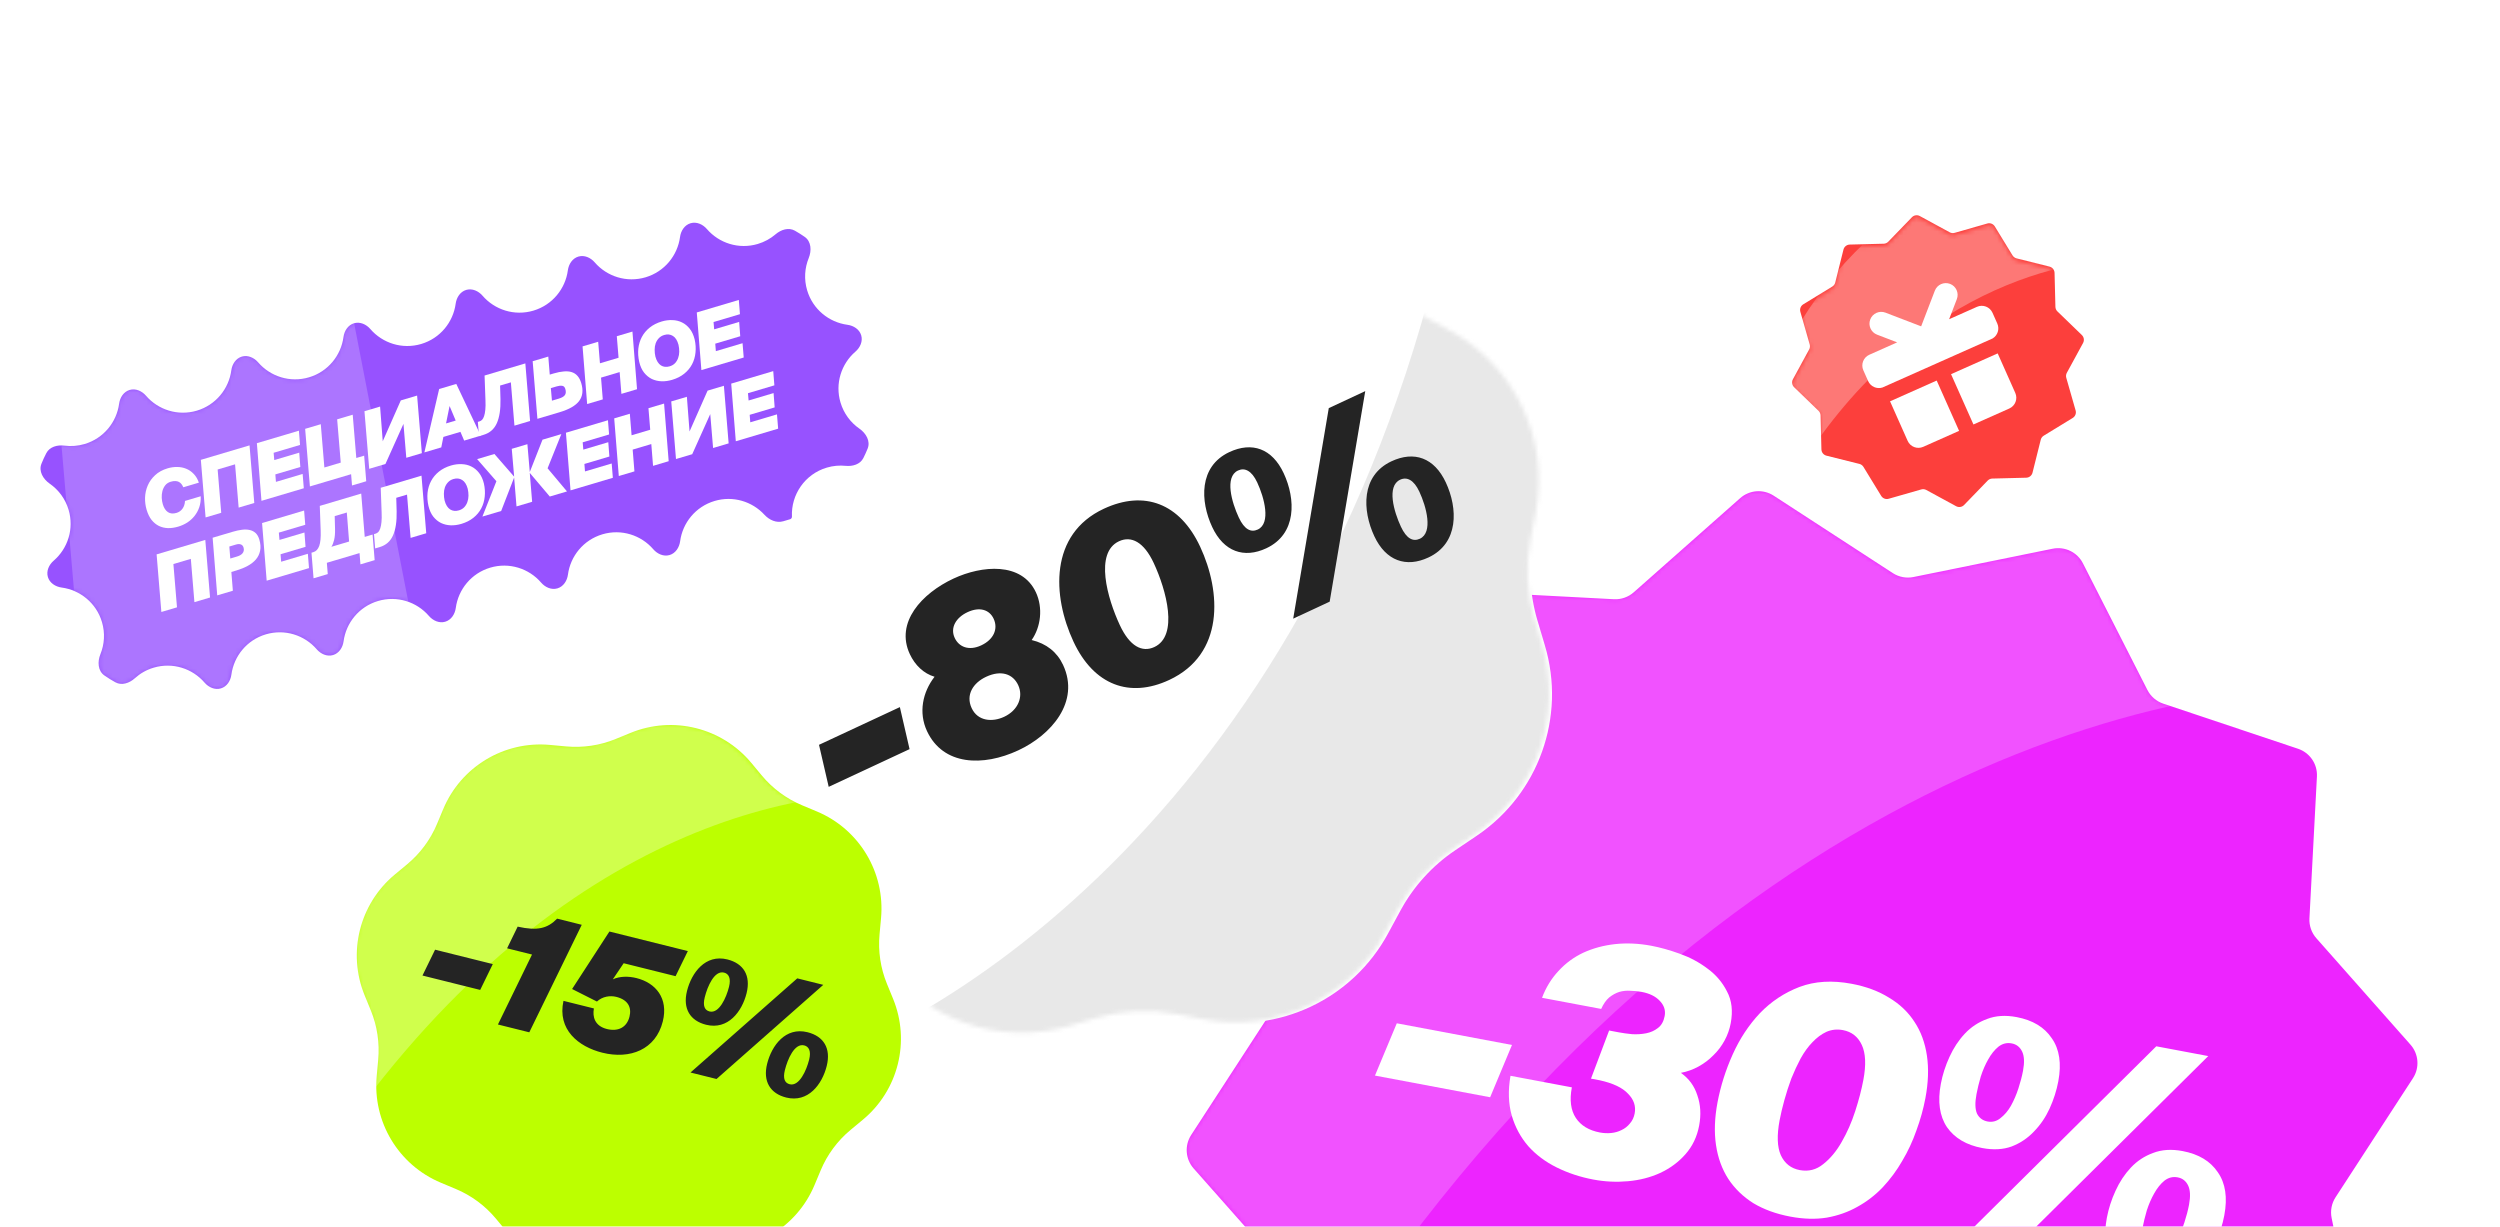
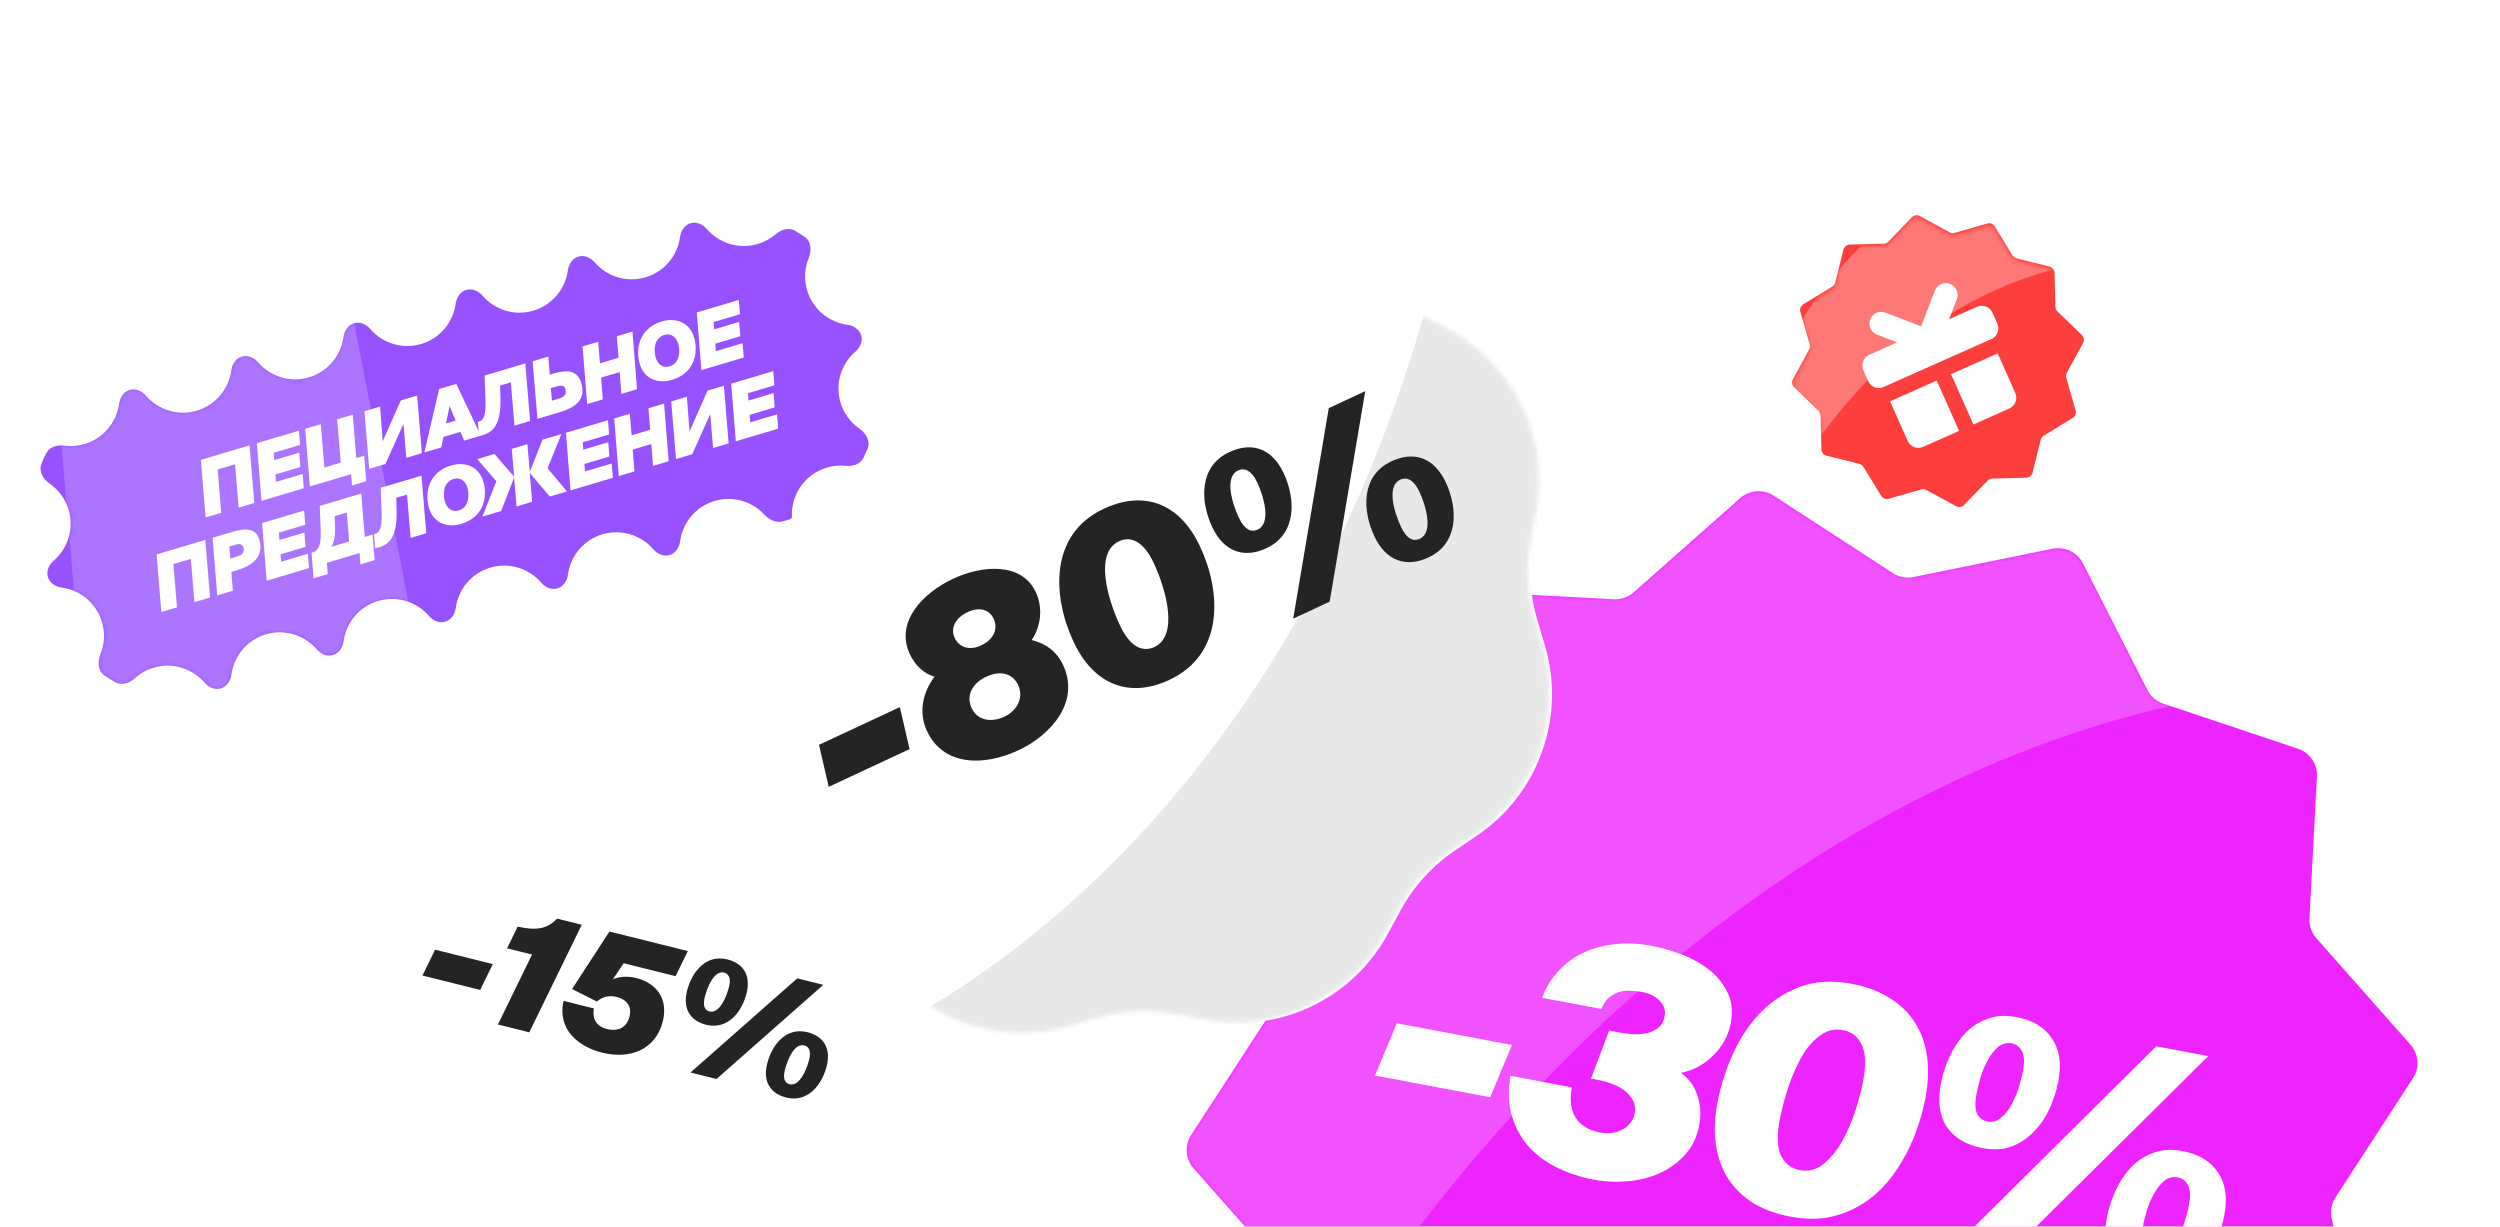
<svg xmlns="http://www.w3.org/2000/svg" width="589" height="289" viewBox="0 0 589 289" fill="none">
  <g filter="url(#filter0_b)">
    <path d="M483.611 129.278C486.489 128.693 489.405 130.1 490.737 132.718L505.923 162.55C506.701 164.077 508.047 165.238 509.673 165.782L541.416 176.407C544.202 177.34 546.023 180.016 545.868 182.949L544.103 216.377C544.013 218.089 544.599 219.767 545.734 221.051L567.913 246.125C569.859 248.325 570.098 251.553 568.497 254.016L550.255 282.083C549.321 283.521 548.989 285.267 549.33 286.947L556.001 319.75C556.586 322.629 555.179 325.544 552.561 326.876L522.729 342.062C521.202 342.84 520.041 344.186 519.497 345.812L508.872 377.556C507.939 380.341 505.263 382.162 502.33 382.007L468.902 380.243C467.19 380.152 465.512 380.738 464.228 381.874L439.154 404.052C436.954 405.998 433.726 406.237 431.263 404.637L403.196 386.394C401.758 385.46 400.012 385.128 398.332 385.47L365.529 392.14C362.65 392.725 359.735 391.318 358.403 388.701L343.217 358.869C342.439 357.341 341.092 356.18 339.467 355.636L307.723 345.011C304.938 344.079 303.117 341.403 303.272 338.469L305.036 305.041C305.127 303.329 304.541 301.651 303.405 300.367L281.227 275.293C279.281 273.093 279.042 269.865 280.642 267.402L298.885 239.335C299.819 237.898 300.151 236.151 299.809 234.472L293.139 201.668C292.554 198.79 293.961 195.874 296.578 194.542L326.41 179.356C327.938 178.578 329.099 177.232 329.643 175.606L340.268 143.863C341.2 141.077 343.876 139.256 346.81 139.411L380.238 141.176C381.95 141.266 383.628 140.68 384.912 139.545L409.986 117.366C412.186 115.42 415.414 115.181 417.877 116.782L445.944 135.024C447.381 135.958 449.128 136.29 450.807 135.949L483.611 129.278Z" fill="#ED24FF" />
  </g>
  <mask id="mask0" mask-type="alpha" maskUnits="userSpaceOnUse" x="260" y="96" width="329" height="330">
    <path d="M483.612 129.278C486.49 128.693 489.406 130.1 490.738 132.718L505.924 162.55C506.702 164.077 508.048 165.238 509.674 165.782L541.417 176.407C544.203 177.34 546.024 180.016 545.869 182.949L544.104 216.377C544.014 218.089 544.6 219.767 545.735 221.051L567.914 246.125C569.86 248.325 570.099 251.553 568.498 254.016L550.256 282.083C549.322 283.521 548.99 285.267 549.331 286.947L556.002 319.75C556.587 322.629 555.18 325.544 552.562 326.876L522.73 342.062C521.203 342.84 520.042 344.186 519.498 345.812L508.873 377.556C507.94 380.341 505.264 382.162 502.331 382.007L468.903 380.243C467.191 380.152 465.513 380.738 464.229 381.874L439.155 404.052C436.955 405.998 433.727 406.237 431.264 404.637L403.197 386.394C401.759 385.46 400.013 385.128 398.333 385.47L365.53 392.14C362.651 392.725 359.736 391.318 358.404 388.701L343.218 358.869C342.44 357.341 341.093 356.18 339.468 355.636L307.724 345.011C304.939 344.079 303.118 341.403 303.273 338.469L305.037 305.041C305.128 303.329 304.542 301.651 303.406 300.367L281.228 275.293C279.282 273.093 279.043 269.865 280.643 267.402L298.886 239.335C299.82 237.898 300.152 236.151 299.81 234.472L293.14 201.668C292.555 198.79 293.962 195.874 296.579 194.542L326.411 179.356C327.939 178.578 329.1 177.232 329.644 175.606L340.269 143.863C341.201 141.077 343.877 139.256 346.811 139.411L380.239 141.176C381.951 141.266 383.629 140.68 384.913 139.545L409.987 117.366C412.187 115.42 415.415 115.181 417.878 116.782L445.945 135.024C447.382 135.958 449.129 136.29 450.808 135.949L483.612 129.278Z" fill="#2496FF" />
  </mask>
  <g mask="url(#mask0)">
    <g opacity="0.21" filter="url(#filter1_f)">
      <path d="M462.293 91.826C350.451 90.858 252.55 248.749 243.829 373.414C241.97 399.984 250.117 450.057 250.117 450.057C322.754 242.408 447.312 177.178 521.243 164.382L462.293 91.826Z" fill="white" />
    </g>
  </g>
  <path d="M323.941 253.406L329.084 241.088L356.222 246.195L351.079 258.513L323.941 253.406Z" fill="white" />
  <path d="M370.327 256.179C369.763 259.178 370.075 261.578 371.263 263.38C372.451 265.181 374.348 266.327 376.954 266.818C377.839 266.984 378.722 267.023 379.604 266.935C380.486 266.846 381.293 266.616 382.025 266.245C382.805 265.883 383.462 265.37 383.994 264.706C384.575 264.052 384.954 263.258 385.129 262.324C385.453 260.603 384.93 259.054 383.561 257.676C382.249 256.259 380.03 255.205 376.902 254.514L374.837 254.126L379.108 242.789L381.468 243.233C382.353 243.4 383.37 243.54 384.519 243.654C385.678 243.72 386.786 243.648 387.843 243.44C388.9 243.232 389.818 242.819 390.596 242.202C391.423 241.594 391.956 240.651 392.197 239.372C392.447 238.045 392.06 236.852 391.038 235.795C390.064 234.746 388.643 234.046 386.775 233.694C385.939 233.537 385.065 233.449 384.152 233.43C383.249 233.362 382.367 233.45 381.506 233.696C380.695 233.95 379.9 234.386 379.122 235.003C378.393 235.63 377.766 236.53 377.24 237.703L363.302 235.081C364.216 232.657 365.502 230.557 367.16 228.782C368.826 226.957 370.777 225.517 373.012 224.462C375.296 223.415 377.79 222.739 380.495 222.434C383.248 222.137 386.1 222.267 389.05 222.822C391.115 223.21 393.339 223.832 395.724 224.688C398.157 225.553 400.353 226.73 402.313 228.219C404.282 229.658 405.804 231.446 406.878 233.583C408.01 235.68 408.304 238.178 407.758 241.079C407.49 242.505 407.005 243.864 406.303 245.157C405.602 246.451 404.722 247.609 403.664 248.631C402.656 249.663 401.498 250.54 400.192 251.261C398.885 251.983 397.493 252.484 396.014 252.766C397.903 254.089 399.199 255.86 399.902 258.079C400.662 260.258 400.802 262.626 400.321 265.182C399.821 267.837 398.734 270.101 397.058 271.975C395.44 273.809 393.46 275.269 391.118 276.355C388.834 277.401 386.319 278.048 383.575 278.295C380.83 278.543 378.106 278.412 375.402 277.903C372.305 277.32 369.429 276.372 366.775 275.058C364.121 273.744 361.889 272.077 360.08 270.057C358.281 267.987 356.978 265.579 356.171 262.831C355.374 260.034 355.275 256.91 355.873 253.459L370.327 256.179Z" fill="white" />
  <path d="M419.276 263.939C418.61 267.479 418.705 270.22 419.561 272.163C420.467 274.115 421.952 275.285 424.017 275.673C426.081 276.062 427.926 275.594 429.549 274.271C431.222 272.957 432.669 271.218 433.89 269.056C435.17 266.853 436.236 264.432 437.089 261.793C437.942 259.154 438.581 256.703 439.007 254.442C439.673 250.902 439.553 248.156 438.648 246.204C437.743 244.252 436.258 243.082 434.193 242.693C432.816 242.434 431.518 242.572 430.297 243.106C429.126 243.649 428.032 244.461 427.014 245.542C426.005 246.574 425.078 247.85 424.232 249.371C423.444 250.852 422.716 252.42 422.048 254.076C421.43 255.741 420.88 257.445 420.399 259.187C419.928 260.88 419.554 262.464 419.276 263.939ZM453.626 258.72C453.145 261.276 452.438 263.816 451.505 266.338C450.622 268.87 449.511 271.257 448.173 273.499C446.883 275.751 445.347 277.829 443.563 279.733C441.789 281.588 439.795 283.122 437.582 284.334C435.418 285.556 433.018 286.403 430.384 286.874C427.76 287.297 424.899 287.217 421.801 286.634C418.458 286.005 415.552 284.949 413.082 283.466C410.671 281.943 408.711 280.047 407.204 277.778C405.706 275.46 404.733 272.783 404.286 269.746C403.84 266.71 403.959 263.373 404.643 259.735C405.365 255.9 406.558 252.128 408.223 248.42C409.888 244.712 412.024 241.474 414.632 238.707C417.289 235.949 420.4 233.888 423.966 232.522C427.581 231.166 431.674 230.919 436.247 231.779C439.639 232.417 442.565 233.502 445.026 235.034C447.545 236.526 449.553 238.432 451.052 240.75C452.559 243.019 453.536 245.671 453.983 248.708C454.43 251.744 454.311 255.082 453.626 258.72Z" fill="white" />
  <path d="M461.09 293.034L508.023 246.507L520.265 248.81L473.332 295.337L461.09 293.034ZM465.662 257.778C465.283 259.793 465.325 261.328 465.789 262.383C466.31 263.397 467.137 264.011 468.267 264.224C469.398 264.436 470.415 264.17 471.319 263.423C472.273 262.687 473.091 261.721 473.774 260.526C474.466 259.281 475.054 257.916 475.537 256.429C476.021 254.942 476.383 253.559 476.623 252.281C476.993 250.314 476.922 248.799 476.409 247.735C475.897 246.672 475.075 246.034 473.944 245.821C472.814 245.608 471.772 245.87 470.819 246.607C469.915 247.353 469.117 248.348 468.424 249.593C467.741 250.788 467.158 252.129 466.675 253.616C466.24 255.112 465.903 256.499 465.662 257.778ZM484.937 254.761C484.53 256.925 483.848 259.062 482.891 261.172C481.943 263.234 480.713 265.038 479.2 266.586C477.736 268.143 475.988 269.316 473.956 270.105C471.934 270.844 469.62 270.968 467.014 270.478C463.278 269.775 460.507 268.134 458.701 265.554C456.955 262.935 456.474 259.536 457.261 255.357C457.668 253.194 458.345 251.081 459.293 249.02C460.25 246.909 461.46 245.075 462.924 243.518C464.388 241.961 466.131 240.813 468.154 240.074C470.186 239.285 472.504 239.136 475.11 239.626C478.896 240.339 481.662 242.004 483.409 244.624C485.214 247.203 485.724 250.583 484.937 254.761ZM504.773 289.342C504.394 291.358 504.436 292.893 504.9 293.947C505.421 294.962 506.248 295.575 507.378 295.788C508.509 296.001 509.526 295.734 510.43 294.988C511.384 294.251 512.202 293.285 512.885 292.09C513.577 290.846 514.165 289.48 514.648 287.993C515.132 286.506 515.494 285.123 515.734 283.845C516.104 281.879 516.033 280.364 515.52 279.3C515.008 278.236 514.186 277.598 513.056 277.385C511.925 277.173 510.883 277.435 509.93 278.172C509.026 278.918 508.228 279.913 507.535 281.157C506.852 282.352 506.269 283.693 505.786 285.18C505.351 286.676 505.014 288.064 504.773 289.342ZM524.048 286.326C523.641 288.489 522.959 290.626 522.002 292.737C521.054 294.798 519.824 296.603 518.311 298.151C516.847 299.708 515.099 300.88 513.068 301.669C511.045 302.408 508.731 302.533 506.125 302.042C502.389 301.339 499.618 299.698 497.812 297.119C496.066 294.499 495.585 291.1 496.372 286.921C496.779 284.758 497.456 282.646 498.404 280.584C499.361 278.474 500.572 276.64 502.035 275.083C503.499 273.525 505.242 272.377 507.265 271.638C509.297 270.849 511.615 270.7 514.221 271.191C518.007 271.903 520.773 273.569 522.52 276.188C524.325 278.768 524.835 282.147 524.048 286.326Z" fill="white" />
  <g filter="url(#filter2_b)">
    <path d="M450.443 51.19C450.931 50.685 451.696 50.568 452.313 50.903L459.343 54.729C459.703 54.925 460.125 54.971 460.519 54.858L468.214 52.657C468.889 52.464 469.61 52.745 469.977 53.344L474.152 60.172C474.366 60.522 474.708 60.773 475.106 60.873L482.87 62.814C483.551 62.984 484.035 63.588 484.053 64.29L484.255 72.291C484.266 72.701 484.436 73.09 484.731 73.375L490.484 78.938C490.989 79.426 491.106 80.191 490.771 80.808L486.945 87.838C486.75 88.198 486.703 88.62 486.816 89.014L489.017 96.709C489.21 97.384 488.929 98.105 488.33 98.471L481.502 102.647C481.152 102.86 480.901 103.203 480.801 103.601L478.86 111.365C478.69 112.046 478.086 112.53 477.384 112.548L469.383 112.75C468.974 112.76 468.584 112.931 468.299 113.226L462.736 118.979C462.248 119.484 461.483 119.601 460.866 119.265L453.836 115.44C453.476 115.244 453.054 115.198 452.66 115.31L444.965 117.511C444.29 117.704 443.569 117.423 443.203 116.824L439.027 109.997C438.814 109.647 438.471 109.395 438.073 109.296L430.309 107.355C429.628 107.184 429.144 106.58 429.126 105.878L428.924 97.878C428.914 97.468 428.743 97.079 428.448 96.794L422.695 91.231C422.19 90.743 422.073 89.978 422.409 89.361L426.234 82.331C426.43 81.971 426.476 81.549 426.364 81.155L424.163 73.46C423.97 72.785 424.251 72.064 424.85 71.697L431.678 67.522C432.027 67.308 432.279 66.966 432.378 66.568L434.319 58.804C434.49 58.123 435.094 57.639 435.796 57.621L443.796 57.419C444.206 57.408 444.595 57.238 444.88 56.943L450.443 51.19Z" fill="#FC3F3C" />
  </g>
  <mask id="mask1" mask-type="alpha" maskUnits="userSpaceOnUse" x="422" y="51" width="69" height="69">
    <path d="M450.436 51.717C450.925 51.212 451.69 51.095 452.306 51.431L459.336 55.256C459.696 55.452 460.119 55.498 460.513 55.386L468.207 53.185C468.882 52.992 469.603 53.273 469.97 53.872L474.145 60.7C474.359 61.049 474.702 61.301 475.099 61.4L482.863 63.341C483.545 63.512 484.029 64.116 484.046 64.818L484.248 72.818C484.259 73.228 484.43 73.617 484.724 73.902L490.478 79.465C490.982 79.953 491.1 80.718 490.764 81.335L486.939 88.365C486.743 88.725 486.696 89.147 486.809 89.541L489.01 97.236C489.203 97.911 488.922 98.632 488.323 98.999L481.495 103.174C481.145 103.388 480.894 103.73 480.794 104.128L478.853 111.892C478.683 112.573 478.079 113.057 477.377 113.075L469.376 113.277C468.967 113.288 468.577 113.458 468.293 113.753L462.729 119.506C462.241 120.011 461.476 120.128 460.859 119.793L453.83 115.967C453.47 115.772 453.047 115.725 452.653 115.838L444.959 118.039C444.283 118.232 443.562 117.951 443.196 117.352L439.021 110.524C438.807 110.174 438.464 109.923 438.067 109.823L430.302 107.882C429.621 107.712 429.137 107.108 429.119 106.406L428.917 98.405C428.907 97.996 428.736 97.606 428.442 97.321L422.688 91.758C422.183 91.27 422.066 90.505 422.402 89.888L426.227 82.858C426.423 82.499 426.47 82.076 426.357 81.682L424.156 73.987C423.963 73.312 424.244 72.591 424.843 72.225L431.671 68.049C432.02 67.836 432.272 67.493 432.371 67.096L434.313 59.331C434.483 58.65 435.087 58.166 435.789 58.148L443.789 57.946C444.199 57.936 444.588 57.765 444.873 57.47L450.436 51.717Z" fill="#921EEE" />
  </mask>
  <g mask="url(#mask1)">
    <g opacity="0.3" filter="url(#filter3_f)">
      <path d="M480.119 40.711C446.266 37.819 415.549 77.078 412.057 109.692C411.313 116.643 413.437 130.018 413.437 130.018C436.846 77.064 475.001 62.828 497.471 61.202L480.119 40.711Z" fill="white" />
    </g>
  </g>
  <g clip-path="url(#clip0)">
    <path d="M440.633 75.255C441.182 73.824 442.788 73.109 444.219 73.659L452.623 76.885L455.849 68.481C456.398 67.049 458.004 66.335 459.435 66.884C460.867 67.433 461.581 69.039 461.032 70.471L459.213 75.209L465.771 72.29C467.171 71.666 468.812 72.296 469.436 73.696L470.565 76.232C471.142 77.528 470.645 79.03 469.458 79.741L443.481 91.307C442.158 91.714 440.71 91.078 440.133 89.782L439.004 87.246C438.38 85.845 439.01 84.204 440.411 83.581L446.968 80.661L442.23 78.842C440.798 78.293 440.083 76.687 440.633 75.255Z" fill="white" />
    <path d="M445.295 94.551L449.443 103.868C450.067 105.269 451.708 105.899 453.108 105.275L461.562 101.512L456.284 89.658L445.295 94.551Z" fill="white" />
    <path d="M464.943 100.006L473.396 96.243C474.797 95.619 475.427 93.978 474.803 92.578L470.655 83.26L459.666 88.153L464.943 100.006Z" fill="white" />
  </g>
  <g filter="url(#filter4_b)">
-     <path d="M200.17 62.847C208.532 47.401 225.953 39.172 243.194 42.523L249.247 43.699C255.607 44.935 262.172 44.616 268.382 42.768L274.292 41.01C291.127 36.001 309.264 42.5 319.086 57.06L322.534 62.173C326.157 67.544 331.025 71.96 336.723 75.044L342.145 77.98C357.591 86.342 365.82 103.763 362.47 121.004L361.293 127.057C360.057 133.417 360.377 139.981 362.224 146.191L363.983 152.102C368.992 168.936 362.492 187.073 347.932 196.895L342.82 200.344C337.449 203.967 333.033 208.835 329.948 214.532L327.012 219.955C318.65 235.401 301.23 243.63 283.989 240.279L277.935 239.103C271.575 237.867 265.011 238.186 258.801 240.034L252.89 241.792C236.056 246.801 217.919 240.302 208.097 225.742L204.648 220.629C201.025 215.258 196.158 210.842 190.46 207.758L185.037 204.822C169.592 196.46 161.362 179.039 164.713 161.798L165.889 155.745C167.125 149.385 166.806 142.821 164.958 136.611L163.2 130.7C158.191 113.866 164.69 95.729 179.251 85.907L184.363 82.458C189.734 78.835 194.15 73.967 197.235 68.27L200.17 62.847Z" fill="white" />
+     <path d="M200.17 62.847C208.532 47.401 225.953 39.172 243.194 42.523L249.247 43.699C255.607 44.935 262.172 44.616 268.382 42.768L274.292 41.01C291.127 36.001 309.264 42.5 319.086 57.06L322.534 62.173C326.157 67.544 331.025 71.96 336.723 75.044L342.145 77.98C357.591 86.342 365.82 103.763 362.47 121.004L361.293 127.057C360.057 133.417 360.377 139.981 362.224 146.191L363.983 152.102C368.992 168.936 362.492 187.073 347.932 196.895L342.82 200.344C337.449 203.967 333.033 208.835 329.948 214.532L327.012 219.955C318.65 235.401 301.23 243.63 283.989 240.279L277.935 239.103L252.89 241.792C236.056 246.801 217.919 240.302 208.097 225.742L204.648 220.629C201.025 215.258 196.158 210.842 190.46 207.758L185.037 204.822C169.592 196.46 161.362 179.039 164.713 161.798L165.889 155.745C167.125 149.385 166.806 142.821 164.958 136.611L163.2 130.7C158.191 113.866 164.69 95.729 179.251 85.907L184.363 82.458C189.734 78.835 194.15 73.967 197.235 68.27L200.17 62.847Z" fill="white" />
  </g>
  <mask id="mask2" mask-type="alpha" maskUnits="userSpaceOnUse" x="121" y="0" width="283" height="283">
    <path d="M326.348 219.782C317.986 235.227 300.566 243.457 283.325 240.106L277.271 238.93C270.911 237.694 264.347 238.013 258.137 239.861L252.226 241.619C235.392 246.628 217.255 240.129 207.433 225.568L203.984 220.456C200.361 215.085 195.493 210.669 189.796 207.585L184.373 204.649C168.928 196.287 160.698 178.866 164.049 161.625L165.225 155.572C166.461 149.212 166.142 142.647 164.294 136.438L162.536 130.527C157.527 113.693 164.026 95.555 178.587 85.734L183.699 82.285C189.07 78.662 193.486 73.794 196.571 68.097L199.506 62.674C207.868 47.228 225.289 38.999 242.53 42.35L248.583 43.526C254.943 44.762 261.508 44.443 267.718 42.595L273.628 40.837C290.462 35.828 308.6 42.327 318.422 56.887L321.87 62C325.493 67.371 330.361 71.787 336.059 74.871L341.481 77.807C356.927 86.169 365.156 103.59 361.805 120.831L360.629 126.884C359.393 133.244 359.713 139.808 361.56 146.018L363.319 151.929C368.327 168.763 361.828 186.9 347.268 196.722L342.156 200.171C336.784 203.794 332.369 208.662 329.284 214.359L326.348 219.782Z" fill="#1E2021" />
  </mask>
  <g mask="url(#mask2)">
    <g opacity="0.2" filter="url(#filter5_f)">
      <path d="M282.392 277.469C374.113 245.454 408.063 99.248 378.802 3.881C372.565 -16.444 351.288 -51.34 351.288 -51.34C352.517 124.517 269.724 209.538 213.016 240.704L282.392 277.469Z" fill="#8E8E8E" />
    </g>
  </g>
  <path d="M214.293 176.497L212.008 166.596L192.957 175.48L195.242 185.381L214.293 176.497ZM243.061 150.792C245.215 147.708 245.772 143.225 244.058 139.55C240.702 132.354 231.326 133.196 224.648 136.311C217.193 139.787 210.872 146.642 214.349 154.097C215.58 156.737 217.622 158.684 220.182 159.444C217.348 163.097 216.374 167.901 218.401 172.249C222.192 180.377 231.588 180.66 239.923 176.773C247.637 173.176 254.52 165.365 250.465 156.668C249.04 153.613 246.539 151.628 243.061 150.792ZM228.925 166.838C227.476 163.732 229.241 160.892 232.347 159.444C235.867 157.802 238.652 158.773 239.883 161.413C241.162 164.157 239.874 167.342 236.561 168.887C233.817 170.166 230.373 169.944 228.925 166.838ZM224.93 150.297C223.795 147.864 225.266 145.476 227.958 144.221C230.806 142.893 233.111 143.646 234.1 145.769C235.235 148.202 234.068 150.7 231.169 152.052C228.27 153.404 225.92 152.42 224.93 150.297ZM263.832 147.283C260.887 140.967 257.833 130.227 263.631 127.523C266.53 126.172 269.504 127.684 271.822 132.654C274.791 139.022 277.718 149.758 271.971 152.438C269.072 153.79 266.149 152.253 263.832 147.283ZM282.762 128.813C277.982 118.562 269.584 115.42 260.058 119.862C247.219 125.848 247.894 140.408 252.916 151.176C257.696 161.426 266.146 164.545 275.464 160.2C288.459 154.14 287.759 139.529 282.762 128.813ZM313.27 141.752L321.653 92.148L313.059 96.155L304.676 145.759L313.27 141.752ZM291.859 121.924C290.194 118.351 288.467 112.35 291.676 110.853C293.281 110.105 294.92 110.916 296.2 113.66C297.865 117.232 299.489 123.282 296.331 124.755C294.726 125.503 293.187 124.771 291.859 121.924ZM302.443 111.505C299.715 105.655 294.981 104.018 289.648 106.504C282.401 109.884 282.764 118.097 285.588 124.154C288.316 130.004 293.102 131.617 298.331 129.179C305.579 125.799 305.267 117.562 302.443 111.505ZM330.056 124.092C328.391 120.519 326.663 114.518 329.873 113.021C331.478 112.273 333.117 113.084 334.396 115.828C336.062 119.4 337.686 125.45 334.528 126.923C332.923 127.671 331.384 126.939 330.056 124.092ZM340.64 113.673C337.912 107.823 333.178 106.186 327.845 108.672C320.598 112.052 320.961 120.265 323.785 126.322C326.513 132.172 331.299 133.785 336.528 131.347C343.776 127.967 343.464 119.73 340.64 113.673Z" fill="#242424" />
  <g filter="url(#filter6_b)">
-     <path d="M148.564 172.667C158.584 168.561 170.11 171.434 177.03 179.764L179.46 182.689C182.012 185.762 185.27 188.172 188.955 189.715L192.462 191.183C202.451 195.365 208.569 205.548 207.572 216.331L207.222 220.117C206.854 224.095 207.453 228.103 208.968 231.799L210.41 235.317C214.516 245.338 211.642 256.864 203.312 263.784L200.387 266.213C197.315 268.766 194.904 272.023 193.362 275.708L191.893 279.215C187.711 289.205 177.529 295.323 166.746 294.326L162.96 293.976C158.982 293.608 154.974 294.207 151.278 295.721L147.759 297.163C137.739 301.27 126.213 298.396 119.293 290.066L116.863 287.141C114.311 284.068 111.053 281.658 107.368 280.115L103.861 278.647C93.872 274.465 87.754 264.282 88.751 253.499L89.101 249.713C89.469 245.735 88.87 241.728 87.355 238.031L85.913 234.513C81.807 224.492 84.681 212.966 93.011 206.046L95.936 203.617C99.008 201.064 101.419 197.807 102.961 194.122L104.43 190.615C108.612 180.625 118.794 174.507 129.577 175.504L133.363 175.855C137.341 176.222 141.349 175.623 145.045 174.109L148.564 172.667Z" fill="#BCFF00" />
-   </g>
+     </g>
  <mask id="mask3" mask-type="alpha" maskUnits="userSpaceOnUse" x="68" y="155" width="159" height="159">
    <path d="M148.2 172.487C158.221 168.381 169.747 171.255 176.667 179.585L179.096 182.509C181.649 185.582 184.907 187.993 188.591 189.535L192.099 191.004C202.088 195.186 208.206 205.368 207.209 216.151L206.859 219.937C206.491 223.915 207.09 227.923 208.605 231.619L210.046 235.137C214.153 245.158 211.279 256.684 202.949 263.604L200.024 266.034C196.951 268.586 194.541 271.844 192.998 275.529L191.53 279.036C187.348 289.025 177.166 295.143 166.382 294.146L162.596 293.796C158.619 293.428 154.611 294.027 150.914 295.542L147.396 296.983C137.376 301.09 125.849 298.216 118.93 289.886L116.5 286.961C113.947 283.888 110.69 281.478 107.005 279.935L103.498 278.467C93.509 274.285 87.39 264.103 88.388 253.319L88.738 249.533C89.106 245.556 88.507 241.548 86.992 237.852L85.55 234.333C81.444 224.313 84.318 212.786 92.648 205.867L95.572 203.437C98.645 200.885 101.056 197.627 102.598 193.942L104.066 190.435C108.248 180.446 118.431 174.328 129.214 175.325L133 175.675C136.978 176.043 140.986 175.444 144.682 173.929L148.2 172.487Z" fill="#FF3464" />
  </mask>
  <g mask="url(#mask3)">
    <g opacity="0.3" filter="url(#filter7_f)">
      <path d="M186.292 149.135C135.163 140.16 78.296 204.976 64.793 261.384C61.915 273.407 61.825 296.953 61.825 296.953C110.921 207.429 172.922 187.068 207.745 186.85L186.292 149.135Z" fill="white" />
    </g>
  </g>
  <path d="M113.133 233.226L116.103 227.137L102.505 223.747L99.535 229.836L113.133 233.226ZM124.701 243.214L137.061 217.881L131.26 216.434C128.999 218.735 126.644 219.365 121.96 218.315L119.47 223.424L125.345 224.889L117.311 241.371L124.701 243.214ZM146.936 226.936L159.166 229.986L162.053 224.073L143.578 219.466L134.785 233.012L140.642 235.964C141.925 234.753 143.754 234.502 145.195 234.862C147.966 235.553 148.854 237.344 148.31 239.524C147.675 242.074 145.616 243.091 142.992 242.437C140.073 241.709 139.564 239.502 139.923 237.59L132.755 235.802C131.272 242.537 136.225 246.597 141.915 248.016C148.418 249.637 154.494 247.306 156.153 240.655C157.516 235.186 154.494 231.568 149.949 230.435C148.027 229.956 145.977 229.994 144.38 230.734L146.936 226.936ZM168.814 254.212L193.968 232.03L187.835 230.501L162.68 252.683L168.814 254.212ZM166.04 234.957C166.676 232.407 168.299 228.573 170.59 229.145C171.735 229.43 172.244 230.538 171.756 232.497C171.12 235.046 169.423 238.862 167.169 238.3C166.024 238.014 165.534 236.989 166.04 234.957ZM175.895 233.999C176.936 229.824 175.17 226.99 171.364 226.041C166.191 224.751 162.933 229.159 161.855 233.482C160.814 237.657 162.617 240.501 166.349 241.431C171.522 242.721 174.817 238.323 175.895 233.999ZM184.92 252.106C185.556 249.556 187.179 245.722 189.47 246.293C190.616 246.579 191.124 247.687 190.636 249.645C190 252.195 188.303 256.01 186.049 255.448C184.904 255.163 184.414 254.138 184.92 252.106ZM194.775 251.148C195.816 246.973 194.05 244.138 190.244 243.189C185.071 241.9 181.813 246.307 180.735 250.631C179.694 254.806 181.497 257.649 185.229 258.58C190.402 259.87 193.697 255.471 194.775 251.148Z" fill="#242424" />
  <path fill-rule="evenodd" clip-rule="evenodd" d="M54.497 87.256C54.692 85.798 55.566 84.433 56.975 84.014C58.385 83.595 59.862 84.261 60.822 85.376C63.684 88.7 68.331 90.226 72.808 88.896C77.284 87.565 80.343 83.749 80.925 79.402C81.121 77.944 81.995 76.578 83.405 76.159C84.814 75.74 86.293 76.407 87.252 77.522C90.114 80.846 94.761 82.372 99.238 81.041C103.715 79.711 106.774 75.894 107.356 71.547C107.551 70.089 108.425 68.723 109.835 68.304C111.245 67.885 112.724 68.552 113.683 69.666C116.545 72.99 121.192 74.516 125.669 73.186C130.146 71.855 133.205 68.038 133.787 63.69C133.982 62.233 134.856 60.868 136.265 60.449C137.674 60.03 139.152 60.697 140.111 61.811C142.973 65.135 147.62 66.662 152.097 65.331C156.575 64.001 159.634 60.184 160.215 55.836C160.41 54.378 161.284 53.013 162.693 52.595C164.103 52.176 165.58 52.842 166.54 53.957C169.401 57.282 174.049 58.81 178.527 57.479C180.121 57.005 181.535 56.216 182.722 55.2C184.008 54.099 185.801 53.516 187.275 54.349C188.071 54.8 188.847 55.288 189.597 55.814C191.146 56.898 191.246 59.054 190.533 60.805C189.583 63.139 189.391 65.8 190.165 68.403C191.495 72.88 195.312 75.939 199.659 76.521C201.117 76.716 202.482 77.59 202.901 79C203.32 80.409 202.654 81.887 201.54 82.846C198.218 85.709 196.693 90.354 198.023 94.83C198.796 97.432 200.41 99.555 202.479 100.991C204.032 102.069 205.125 103.929 204.419 105.683C204.115 106.441 203.777 107.186 203.409 107.915C202.658 109.401 200.884 109.922 199.227 109.752C197.777 109.604 196.274 109.731 194.79 110.172C189.624 111.708 186.346 116.553 186.583 121.705C186.596 121.986 186.424 122.247 186.154 122.328L184.549 122.805C182.931 123.286 181.237 122.513 180.095 121.27C177.217 118.139 172.706 116.735 168.356 118.028C163.879 119.359 160.819 123.176 160.238 127.525C160.043 128.982 159.169 130.348 157.76 130.767C156.351 131.185 154.873 130.519 153.914 129.405C151.052 126.08 146.404 124.553 141.927 125.883C137.449 127.214 134.389 131.032 133.808 135.381C133.614 136.838 132.74 138.202 131.332 138.621C129.923 139.04 128.446 138.374 127.488 137.26C124.626 133.935 119.978 132.407 115.5 133.738C111.024 135.068 107.965 138.884 107.383 143.231C107.187 144.69 106.312 146.057 104.901 146.476C103.489 146.896 102.01 146.228 101.049 145.113C98.187 141.79 93.54 140.264 89.064 141.594C84.587 142.925 81.528 146.742 80.946 151.09C80.751 152.548 79.877 153.913 78.467 154.332C77.058 154.751 75.58 154.085 74.62 152.97C71.758 149.646 67.111 148.119 62.634 149.45C58.155 150.781 55.096 154.599 54.515 158.949C54.321 160.405 53.448 161.768 52.04 162.187C50.632 162.605 49.155 161.939 48.197 160.826C45.336 157.498 40.687 155.97 36.208 157.301C34.506 157.807 33.008 158.672 31.774 159.79C30.5 160.943 28.687 161.578 27.182 160.749C26.29 160.258 25.425 159.719 24.59 159.135C23.04 158.05 22.94 155.894 23.653 154.142C24.603 151.809 24.795 149.148 24.022 146.545C22.691 142.068 18.874 139.009 14.526 138.427C13.068 138.232 11.701 137.357 11.282 135.946C10.863 134.536 11.53 133.057 12.645 132.097C15.969 129.235 17.495 124.588 16.164 120.111C15.391 117.508 13.777 115.385 11.707 113.949C10.153 112.871 9.06 111.01 9.765 109.256C10.107 108.407 10.489 107.575 10.91 106.764C11.689 105.262 13.509 104.771 15.188 104.991C16.736 105.193 18.352 105.081 19.945 104.608C24.422 103.277 27.481 99.461 28.063 95.114C28.258 93.656 29.133 92.289 30.544 91.87C31.954 91.45 33.434 92.117 34.394 93.233C37.256 96.556 41.902 98.082 46.379 96.752C50.856 95.421 53.916 91.604 54.497 87.256Z" fill="#9752FF" />
  <mask id="mask4" mask-type="alpha" maskUnits="userSpaceOnUse" x="0" y="43" width="214" height="129">
    <path fill-rule="evenodd" clip-rule="evenodd" d="M54.496 87.256C54.691 85.798 55.565 84.433 56.974 84.014C58.384 83.595 59.861 84.261 60.821 85.376C63.683 88.7 68.33 90.226 72.807 88.896C77.283 87.565 80.342 83.749 80.924 79.402C81.12 77.944 81.994 76.578 83.404 76.159C84.814 75.74 86.292 76.407 87.251 77.522C90.113 80.846 94.76 82.372 99.237 81.041C103.714 79.711 106.773 75.894 107.355 71.547C107.55 70.089 108.424 68.723 109.834 68.304C111.244 67.885 112.723 68.552 113.682 69.666C116.544 72.99 121.191 74.516 125.668 73.186C130.145 71.855 133.204 68.038 133.786 63.69C133.981 62.233 134.855 60.868 136.264 60.449C137.673 60.03 139.151 60.697 140.11 61.811C142.972 65.135 147.619 66.662 152.096 65.331C156.574 64.001 159.633 60.184 160.214 55.836C160.409 54.378 161.283 53.013 162.692 52.595C164.102 52.176 165.579 52.842 166.539 53.957C169.4 57.282 174.048 58.81 178.526 57.479C180.12 57.005 181.534 56.216 182.721 55.2C184.007 54.099 185.8 53.516 187.274 54.349C188.07 54.8 188.846 55.288 189.596 55.814C191.145 56.898 191.245 59.054 190.532 60.805C189.582 63.139 189.39 65.8 190.164 68.403C191.494 72.88 195.311 75.939 199.658 76.521C201.116 76.716 202.481 77.59 202.9 79C203.319 80.409 202.653 81.887 201.539 82.846C198.217 85.709 196.692 90.354 198.022 94.83C198.795 97.432 200.409 99.555 202.478 100.991C204.031 102.069 205.124 103.929 204.419 105.683C204.114 106.441 203.776 107.186 203.408 107.915C202.657 109.401 200.883 109.922 199.226 109.752C197.776 109.604 196.273 109.731 194.789 110.172C189.623 111.708 186.345 116.553 186.582 121.705C186.595 121.986 186.423 122.247 186.153 122.328L184.548 122.805C182.93 123.286 181.236 122.513 180.094 121.27C177.216 118.139 172.705 116.735 168.355 118.028C163.878 119.359 160.818 123.176 160.237 127.525C160.042 128.982 159.168 130.348 157.759 130.767C156.35 131.185 154.872 130.519 153.913 129.405C151.051 126.08 146.403 124.553 141.926 125.883C137.448 127.214 134.388 131.032 133.807 135.381C133.613 136.838 132.739 138.202 131.331 138.621C129.922 139.04 128.445 138.374 127.487 137.26C124.625 133.935 119.977 132.407 115.499 133.738C111.023 135.068 107.964 138.884 107.382 143.231C107.186 144.69 106.311 146.057 104.9 146.476C103.488 146.896 102.009 146.228 101.048 145.113C98.186 141.79 93.54 140.264 89.063 141.594C84.586 142.925 81.526 146.742 80.945 151.09C80.75 152.548 79.876 153.913 78.466 154.332C77.057 154.751 75.579 154.085 74.619 152.97C71.757 149.646 67.11 148.119 62.633 149.45C58.154 150.781 55.095 154.599 54.514 158.949C54.32 160.405 53.447 161.768 52.039 162.187C50.631 162.605 49.154 161.939 48.197 160.826C45.335 157.498 40.686 155.97 36.207 157.301C34.505 157.807 33.007 158.672 31.773 159.79C30.499 160.943 28.686 161.578 27.181 160.749C26.289 160.258 25.424 159.719 24.589 159.135C23.039 158.05 22.939 155.894 23.652 154.142C24.602 151.809 24.794 149.148 24.021 146.545C22.69 142.068 18.873 139.009 14.525 138.427C13.067 138.232 11.7 137.357 11.281 135.946C10.862 134.536 11.528 133.057 12.644 132.097C15.968 129.235 17.494 124.588 16.163 120.111C15.39 117.508 13.776 115.385 11.706 113.949C10.152 112.871 9.059 111.01 9.765 109.256C10.106 108.407 10.488 107.575 10.909 106.764C11.688 105.262 13.509 104.771 15.187 104.991C16.735 105.193 18.351 105.081 19.944 104.608C24.421 103.277 27.48 99.461 28.062 95.114C28.257 93.656 29.132 92.289 30.543 91.87C31.953 91.45 33.433 92.117 34.393 93.233C37.255 96.556 41.901 98.082 46.378 96.752C50.855 95.421 53.915 91.604 54.496 87.256Z" fill="#921EEE" />
  </mask>
  <g mask="url(#mask4)">
    <g opacity="0.2" filter="url(#filter8_f)">
      <path d="M8.378 34.277L74.308 29.24L98.695 154.646L20.781 177.802L8.378 34.277Z" fill="white" />
    </g>
  </g>
-   <path d="M47.289 116.919C47.327 117.866 47.214 118.731 46.947 119.513C46.678 120.284 46.3 120.971 45.815 121.576C45.33 122.18 44.761 122.695 44.107 123.119C43.45 123.532 42.745 123.85 41.994 124.073C41.16 124.321 40.357 124.438 39.586 124.424C38.811 124.399 38.096 124.228 37.439 123.912C36.794 123.592 36.221 123.123 35.717 122.506C35.222 121.873 34.832 121.075 34.546 120.112C34.273 119.196 34.15 118.242 34.174 117.25C34.208 116.243 34.417 115.292 34.803 114.397C35.186 113.491 35.763 112.68 36.535 111.965C37.303 111.238 38.287 110.697 39.485 110.341C40.236 110.117 40.984 110.01 41.729 110.019C42.484 110.024 43.19 110.16 43.844 110.426C44.51 110.688 45.103 111.093 45.624 111.642C46.154 112.175 46.563 112.865 46.853 113.712L43.188 114.801C43.066 114.518 42.921 114.267 42.754 114.048C42.586 113.829 42.383 113.66 42.142 113.539C41.914 113.416 41.644 113.349 41.334 113.338C41.021 113.317 40.653 113.368 40.23 113.494C39.678 113.658 39.244 113.94 38.929 114.341C38.613 114.742 38.391 115.198 38.261 115.709C38.132 116.221 38.08 116.754 38.104 117.309C38.137 117.849 38.221 118.348 38.357 118.806C38.612 119.664 39.013 120.28 39.559 120.655C40.101 121.018 40.778 121.079 41.588 120.838C42.175 120.663 42.646 120.332 42.999 119.843C43.353 119.355 43.549 118.746 43.589 118.019L47.289 116.919Z" fill="white" />
  <path d="M48.438 121.908L47.32 108.338L58.791 104.929L59.909 118.499L56.226 119.594L55.381 109.394L51.276 110.614L52.121 120.814L48.438 121.908Z" fill="white" />
  <path d="M60.519 104.415L70.421 101.472L70.689 104.825L64.469 106.674L64.616 108.394L70.501 106.645L70.757 110.021L64.871 111.77L65.011 113.531L71.302 111.662L71.575 115.032L61.602 117.996L60.519 104.415Z" fill="white" />
  <path d="M82.935 114.379L82.72 111.72L73.011 114.605L71.893 101.035L75.576 99.94L76.421 110.14L80.28 108.993L79.434 98.793L83.1 97.704L83.945 107.904L85.795 107.354L86.283 113.384L82.935 114.379Z" fill="white" />
  <path d="M86.984 110.453L85.866 96.882L89.549 95.787L90.175 103.962L94.429 94.337L98.27 93.195L99.389 106.766L95.724 107.855L95.056 99.865L90.808 109.316L86.984 110.453Z" fill="white" />
  <path d="M103.465 91.652L107.5 90.452L113.27 102.64L109.358 103.803L108.478 101.744L104.461 102.938L103.966 105.405L99.984 106.589L103.465 91.652ZM105.088 99.76L107.361 99.085L105.921 95.658L105.088 99.76Z" fill="white" />
  <path d="M112.852 102.765L112.579 99.394L112.966 99.279C113.189 99.213 113.395 99.088 113.583 98.904C113.768 98.708 113.925 98.419 114.054 98.035C114.183 97.652 114.279 97.157 114.341 96.55C114.404 95.943 114.415 95.186 114.375 94.277L114.165 88.472L123.768 85.618L124.886 99.188L121.203 100.283L120.358 90.083L117.821 90.837L117.913 94.05C117.963 96.413 117.678 98.294 117.059 99.693C116.439 101.091 115.395 102.009 113.926 102.445L112.852 102.765Z" fill="white" />
  <path d="M126.614 98.674L125.496 85.104L129.179 84.009L129.522 88.26L130.473 87.978C131.331 87.723 132.109 87.568 132.809 87.514C133.517 87.444 134.139 87.495 134.677 87.668C135.225 87.837 135.685 88.135 136.055 88.562C136.436 88.986 136.733 89.556 136.946 90.273C137.449 91.964 137.283 93.362 136.448 94.467C135.625 95.568 134.085 96.454 131.83 97.124L126.614 98.674ZM130.041 94.396L131.627 93.925C132.379 93.701 132.869 93.415 133.097 93.066C133.338 92.713 133.369 92.237 133.191 91.638C133.058 91.192 132.812 90.945 132.453 90.898C132.103 90.837 131.68 90.879 131.187 91.025L129.777 91.444L130.041 94.396Z" fill="white" />
  <path d="M149.002 78.118L150.085 91.699L146.402 92.793L145.989 87.662L141.602 88.966L142.015 94.097L138.332 95.192L137.249 81.611L140.932 80.516L141.347 85.59L145.734 84.286L145.319 79.212L149.002 78.118Z" fill="white" />
  <path d="M154.41 84.008C154.683 85.014 155.12 85.709 155.72 86.093C156.316 86.466 157.002 86.537 157.778 86.306C158.294 86.152 158.713 85.906 159.035 85.568C159.364 85.214 159.608 84.809 159.767 84.353C159.937 83.894 160.025 83.394 160.031 82.856C160.034 82.305 159.974 81.76 159.852 81.221C159.579 80.216 159.144 79.527 158.548 79.154C157.948 78.77 157.26 78.693 156.485 78.924C155.968 79.077 155.545 79.331 155.215 79.685C154.894 80.023 154.648 80.422 154.478 80.882C154.319 81.338 154.239 81.841 154.236 82.392C154.23 82.931 154.288 83.469 154.41 84.008ZM163.662 79.974C163.902 81.04 163.967 82.076 163.857 83.08C163.758 84.081 163.483 85.007 163.033 85.856C162.59 86.691 161.977 87.423 161.192 88.053C160.408 88.682 159.463 89.161 158.359 89.489C157.513 89.74 156.678 89.855 155.853 89.831C155.024 89.796 154.261 89.614 153.562 89.285C152.871 88.94 152.262 88.438 151.733 87.776C151.216 87.112 150.838 86.272 150.6 85.256C150.36 84.189 150.289 83.156 150.388 82.155C150.499 81.15 150.775 80.231 151.217 79.396C151.668 78.546 152.286 77.807 153.07 77.177C153.855 76.548 154.799 76.069 155.903 75.741C156.749 75.489 157.586 75.381 158.415 75.416C159.24 75.439 159.998 75.623 160.688 75.968C161.39 76.309 162 76.812 162.517 77.476C163.031 78.129 163.412 78.962 163.662 79.974Z" fill="white" />
  <path d="M164.162 73.612L174.065 70.669L174.333 74.022L168.113 75.871L168.26 77.591L174.145 75.842L174.4 79.218L168.515 80.967L168.655 82.728L174.945 80.859L175.219 84.229L165.246 87.193L164.162 73.612Z" fill="white" />
  <path d="M38.016 144.182L36.898 130.612L48.368 127.203L49.487 140.773L45.804 141.868L44.959 131.668L40.853 132.888L41.699 143.088L38.016 144.182Z" fill="white" />
  <path d="M54.836 125.281C55.611 125.05 56.332 124.894 56.997 124.811C57.675 124.724 58.281 124.742 58.816 124.865C59.363 124.984 59.83 125.222 60.218 125.58C60.605 125.937 60.897 126.445 61.092 127.103C61.385 128.09 61.449 128.972 61.284 129.75C61.131 130.524 60.798 131.211 60.286 131.811C59.782 132.395 59.133 132.901 58.34 133.329C57.558 133.753 56.692 134.106 55.74 134.389L54.507 134.756L54.862 139.176L51.179 140.27L50.096 126.689L54.836 125.281ZM54.256 131.589L55.842 131.118C56.089 131.045 56.323 130.95 56.544 130.833C56.764 130.716 56.952 130.571 57.105 130.398C57.258 130.224 57.363 130.02 57.421 129.786C57.479 129.551 57.465 129.287 57.377 128.993C57.269 128.629 57.064 128.39 56.761 128.275C56.455 128.149 56.073 128.154 55.615 128.29L54.029 128.761L54.256 131.589Z" fill="white" />
  <path d="M61.746 123.227L71.648 120.284L71.916 123.637L65.696 125.485L65.843 127.206L71.728 125.457L71.984 128.833L66.099 130.582L66.239 132.343L72.529 130.473L72.802 133.844L62.829 136.808L61.746 123.227Z" fill="white" />
  <path d="M73.873 136.249L73.384 130.219L73.825 130.088C74.459 129.9 74.921 129.411 75.211 128.622C75.497 127.821 75.61 126.611 75.551 124.992L75.341 119.187L85.102 116.285L85.93 126.491L87.78 125.941L88.268 131.97L84.92 132.965L84.705 130.306L77.005 132.595L77.22 135.254L73.873 136.249ZM82.247 127.585L81.71 120.745L78.856 121.594L78.936 124.638C78.959 125.705 78.884 126.571 78.711 127.236C78.55 127.898 78.337 128.428 78.071 128.826L82.247 127.585Z" fill="white" />
  <path d="M88.387 129.212L88.114 125.841L88.502 125.726C88.725 125.66 88.931 125.535 89.119 125.351C89.304 125.155 89.461 124.866 89.59 124.482C89.719 124.099 89.814 123.604 89.877 122.997C89.94 122.39 89.951 121.633 89.911 120.724L89.701 114.919L99.304 112.065L100.422 125.635L96.739 126.73L95.894 116.53L93.357 117.284L93.449 120.497C93.499 122.86 93.214 124.741 92.594 126.14C91.975 127.539 90.931 128.456 89.462 128.893L88.387 129.212Z" fill="white" />
  <path d="M104.753 117.943C105.027 118.948 105.463 119.643 106.063 120.028C106.66 120.4 107.346 120.471 108.121 120.241C108.638 120.087 109.057 119.841 109.378 119.503C109.708 119.149 109.952 118.744 110.11 118.288C110.28 117.828 110.368 117.329 110.375 116.79C110.377 116.24 110.318 115.695 110.196 115.156C109.922 114.15 109.488 113.461 108.891 113.089C108.291 112.705 107.603 112.628 106.828 112.858C106.311 113.012 105.888 113.266 105.559 113.619C105.237 113.958 104.991 114.357 104.821 114.816C104.663 115.272 104.582 115.776 104.58 116.326C104.574 116.865 104.631 117.404 104.753 117.943ZM114.005 113.908C114.246 114.975 114.31 116.01 114.2 117.015C114.101 118.016 113.826 118.941 113.376 119.791C112.934 120.626 112.32 121.358 111.536 121.987C110.751 122.617 109.807 123.095 108.702 123.424C107.857 123.675 107.021 123.789 106.196 123.766C105.368 123.731 104.604 123.549 103.905 123.219C103.215 122.875 102.605 122.372 102.076 121.711C101.559 121.047 101.182 120.206 100.944 119.19C100.703 118.124 100.633 117.09 100.731 116.089C100.842 115.085 101.118 114.165 101.561 113.331C102.011 112.481 102.629 111.741 103.413 111.112C104.198 110.482 105.142 110.003 106.246 109.675C107.092 109.424 107.929 109.316 108.758 109.351C109.583 109.374 110.341 109.558 111.031 109.902C111.734 110.243 112.343 110.746 112.86 111.411C113.374 112.063 113.756 112.896 114.005 113.908Z" fill="white" />
  <path d="M113.654 121.703L116.952 113.378L112.412 108.169L116.483 106.959L121.112 112.276L121.129 112.271L120.57 105.744L124.253 104.65L124.812 111.176L124.83 111.171L127.812 103.592L132.253 102.272L129.01 110.331L133.582 115.78L129.53 116.984L124.832 111.439L124.815 111.444L125.371 118.22L121.689 119.315L121.132 112.538L121.115 112.543L118.077 120.388L113.654 121.703Z" fill="white" />
  <path d="M133.331 101.952L143.233 99.009L143.501 102.362L137.281 104.21L137.428 105.931L143.313 104.182L143.569 107.558L137.684 109.307L137.824 111.068L144.114 109.198L144.387 112.569L134.414 115.533L133.331 101.952Z" fill="white" />
  <path d="M156.458 95.078L157.541 108.659L153.859 109.754L153.446 104.622L149.058 105.926L149.471 111.058L145.789 112.152L144.706 98.571L148.388 97.477L148.803 102.55L153.19 101.246L152.776 96.173L156.458 95.078Z" fill="white" />
  <path d="M159.263 108.147L158.145 94.577L161.828 93.483L162.455 101.657L166.708 92.032L170.55 90.89L171.668 104.461L168.003 105.55L167.335 97.56L163.087 107.011L159.263 108.147Z" fill="white" />
  <path d="M172.273 90.378L182.175 87.435L182.443 90.788L176.223 92.637L176.37 94.357L182.255 92.608L182.511 95.984L176.626 97.733L176.765 99.494L183.056 97.625L183.329 100.995L173.356 103.959L172.273 90.378Z" fill="white" />
  <defs>
    <filter id="filter0_b" x="242.531" y="78.67" width="364.078" height="364.078" filterUnits="userSpaceOnUse" color-interpolation-filters="sRGB">
      <feFlood flood-opacity="0" result="BackgroundImageFix" />
      <feComposite in2="SourceAlpha" operator="in" result="effect1_backgroundBlur" />
      <feBlend mode="normal" in="SourceGraphic" in2="effect1_backgroundBlur" result="shape" />
    </filter>
    <filter id="filter1_f" x="218.786" y="52.125" width="323.698" height="446.209" filterUnits="userSpaceOnUse" color-interpolation-filters="sRGB">
      <feFlood flood-opacity="0" result="BackgroundImageFix" />
      <feBlend mode="normal" in="SourceGraphic" in2="BackgroundImageFix" result="shape" />
      <feGaussianBlur stdDeviation="5.324" result="effect1_foregroundBlur" />
    </filter>
    <filter id="filter2_b" x="404.471" y="32.967" width="104.238" height="104.238" filterUnits="userSpaceOnUse" color-interpolation-filters="sRGB">
      <feFlood flood-opacity="0" result="BackgroundImageFix" />
      <feComposite in2="SourceAlpha" operator="in" result="effect1_backgroundBlur" />
      <feBlend mode="normal" in="SourceGraphic" in2="effect1_backgroundBlur" result="shape" />
    </filter>
    <filter id="filter3_f" x="401.251" y="29.91" width="106.869" height="110.755" filterUnits="userSpaceOnUse" color-interpolation-filters="sRGB">
      <feFlood flood-opacity="0" result="BackgroundImageFix" />
      <feBlend mode="normal" in="SourceGraphic" in2="BackgroundImageFix" result="shape" />
      <feGaussianBlur stdDeviation="5.324" result="effect1_foregroundBlur" />
    </filter>
    <filter id="filter4_b" x="104.84" y="-17.349" width="317.502" height="317.502" filterUnits="userSpaceOnUse" color-interpolation-filters="sRGB">
      <feFlood flood-opacity="0" result="BackgroundImageFix" />
      <feComposite in2="SourceAlpha" operator="in" result="effect1_backgroundBlur" />
      <feBlend mode="normal" in="SourceGraphic" in2="effect1_backgroundBlur" result="shape" />
    </filter>
    <filter id="filter5_f" x="154.385" y="-65.34" width="282.46" height="364.724" filterUnits="userSpaceOnUse" color-interpolation-filters="sRGB">
      <feFlood flood-opacity="0" result="BackgroundImageFix" />
      <feBlend mode="normal" in="SourceGraphic" in2="BackgroundImageFix" result="shape" />
      <feGaussianBlur stdDeviation="5.324" result="effect1_foregroundBlur" />
    </filter>
    <filter id="filter6_b" x="51.252" y="138.006" width="193.818" height="193.818" filterUnits="userSpaceOnUse" color-interpolation-filters="sRGB">
      <feFlood flood-opacity="0" result="BackgroundImageFix" />
      <feComposite in2="SourceAlpha" operator="in" result="effect1_backgroundBlur" />
      <feBlend mode="normal" in="SourceGraphic" in2="effect1_backgroundBlur" result="shape" />
    </filter>
    <filter id="filter7_f" x="51.177" y="137.648" width="167.217" height="169.953" filterUnits="userSpaceOnUse" color-interpolation-filters="sRGB">
      <feFlood flood-opacity="0" result="BackgroundImageFix" />
      <feBlend mode="normal" in="SourceGraphic" in2="BackgroundImageFix" result="shape" />
      <feGaussianBlur stdDeviation="5.324" result="effect1_foregroundBlur" />
    </filter>
    <filter id="filter8_f" x="-2.271" y="16.773" width="113.023" height="171.677" filterUnits="userSpaceOnUse" color-interpolation-filters="sRGB">
      <feFlood flood-opacity="0" result="BackgroundImageFix" />
      <feBlend mode="normal" in="SourceGraphic" in2="BackgroundImageFix" result="shape" />
      <feGaussianBlur stdDeviation="5.324" result="effect1_foregroundBlur" />
    </filter>
    <clipPath id="clip0">
      <rect width="44.416" height="44.416" fill="white" transform="translate(427.155 74.289) rotate(-24)" />
    </clipPath>
  </defs>
</svg>